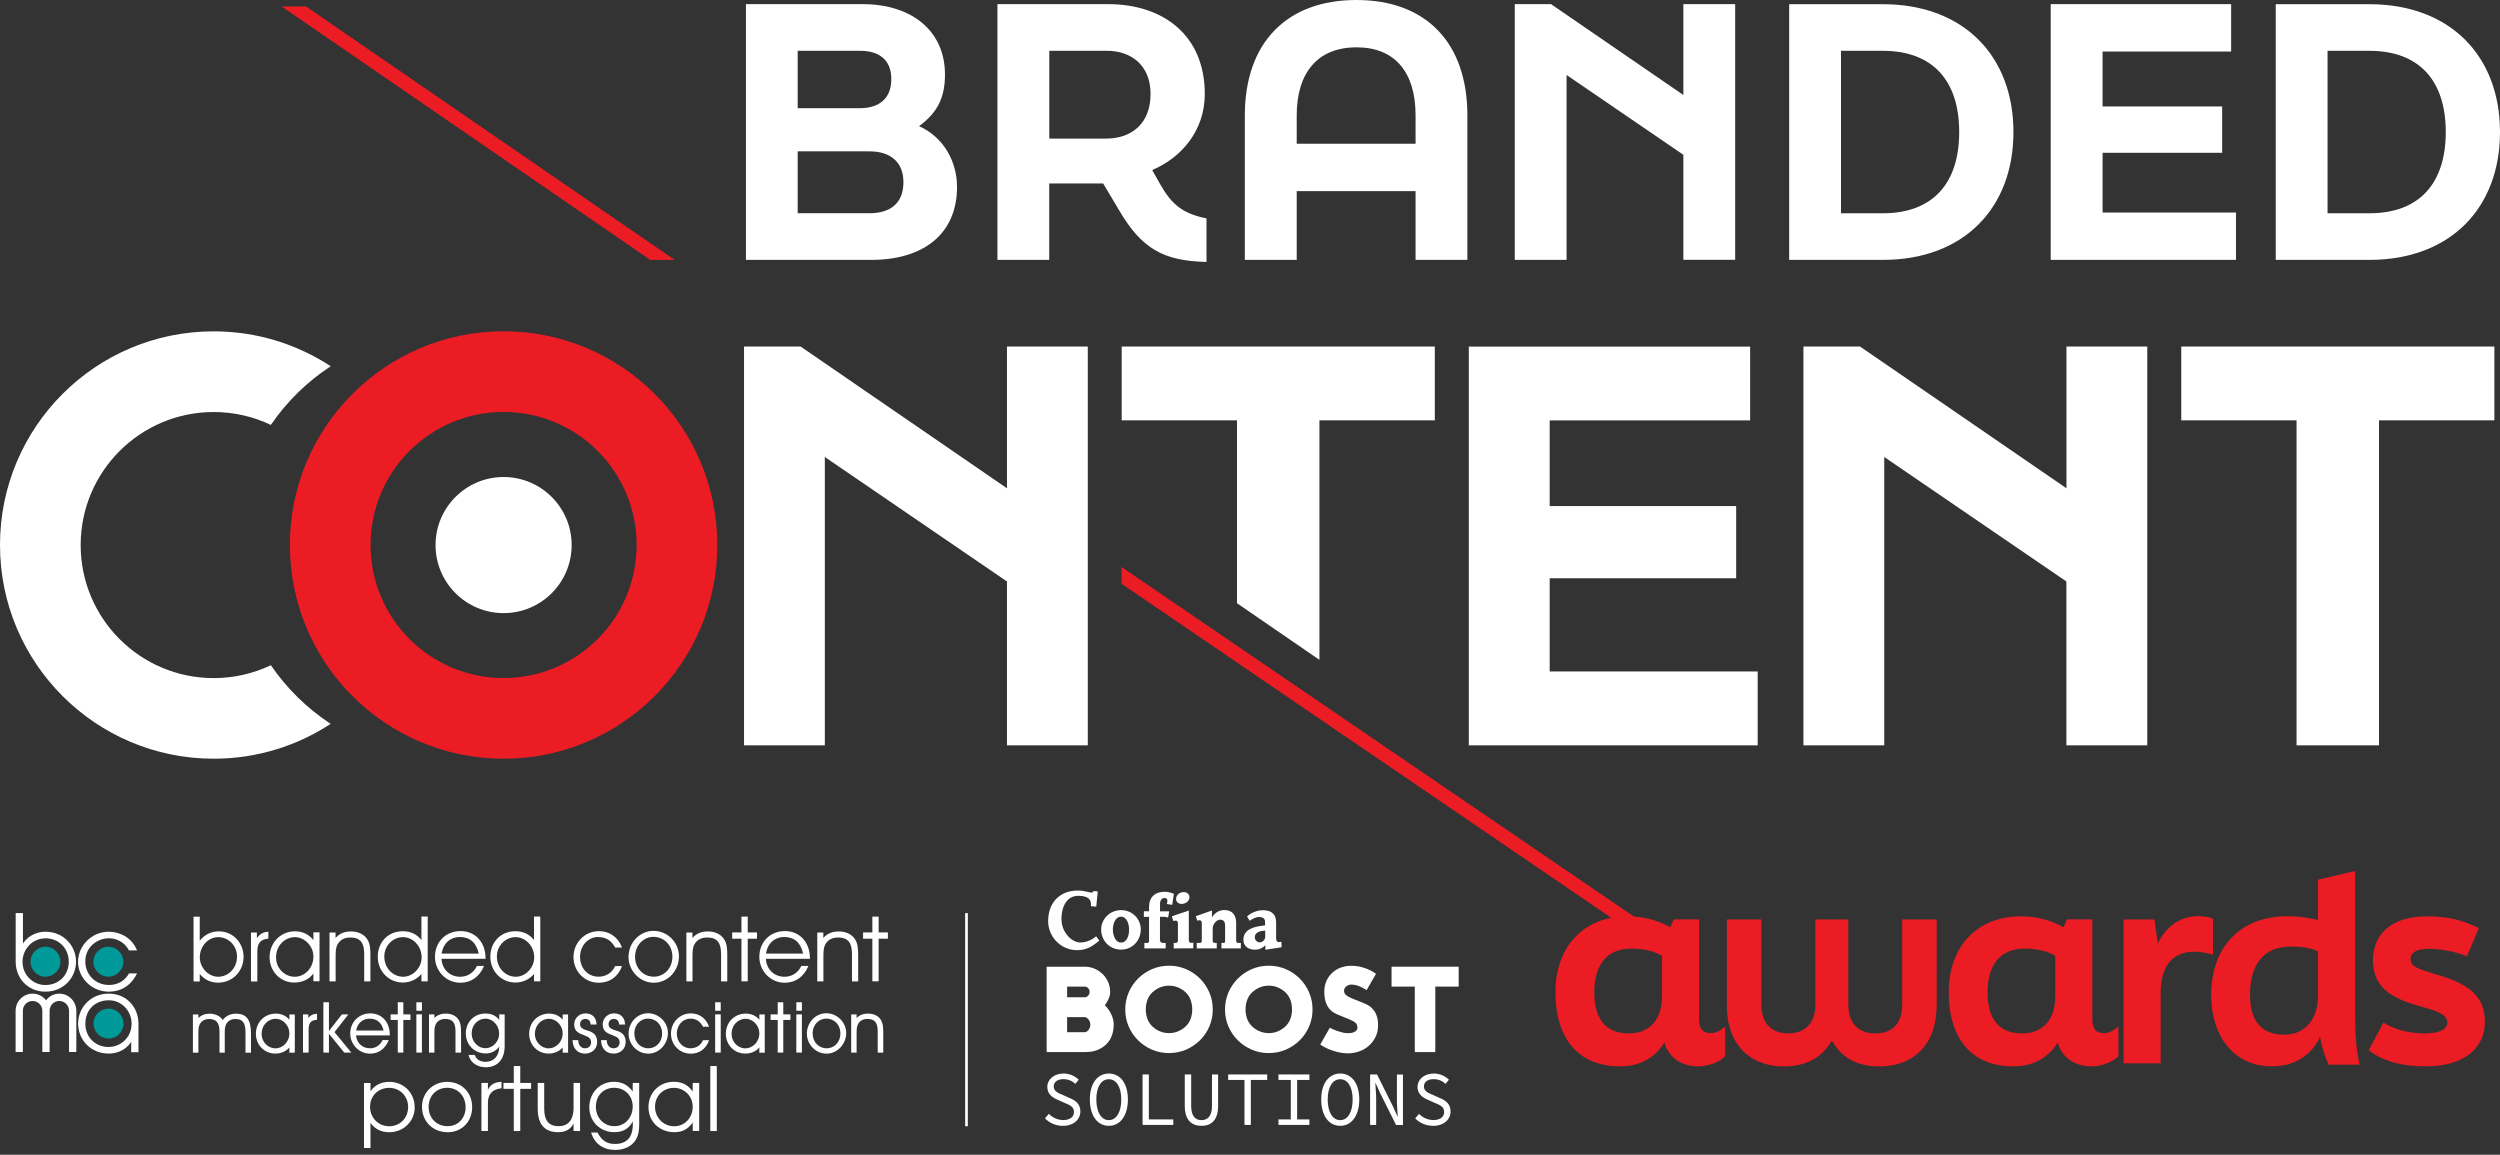
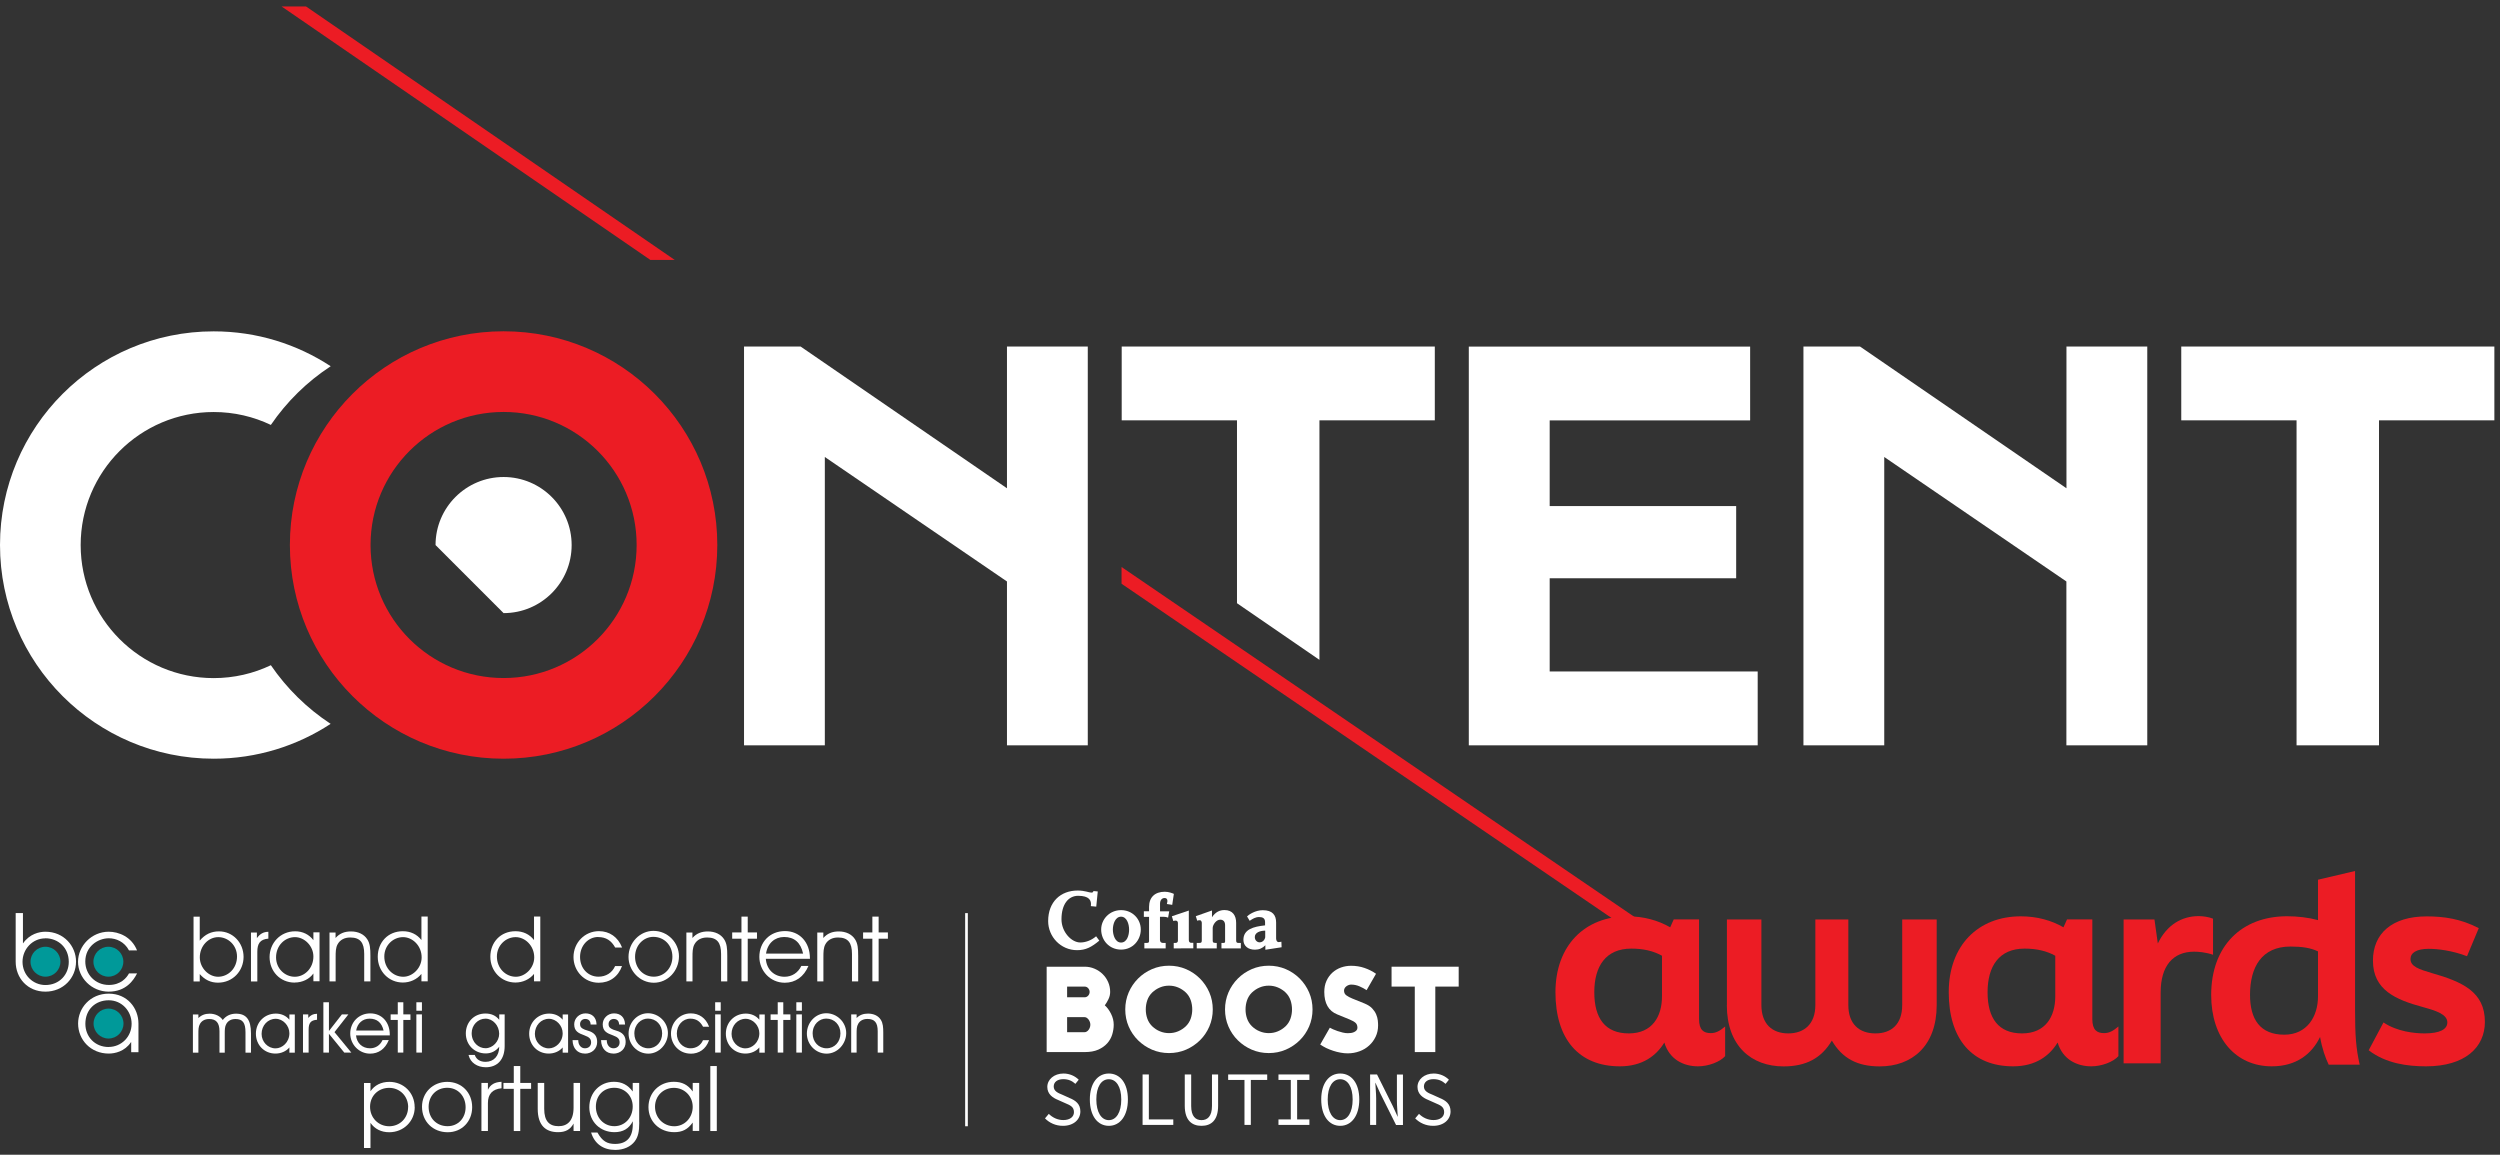
<svg xmlns="http://www.w3.org/2000/svg" width="420" height="194" viewBox="0 0 420 194" fill="none">
  <rect x="0" y="0" width="420" height="194" fill="#333333" stroke="none" />
  <g clip-path="url(#clip0_163_1019)">
    <path d="M169.171 125.211H182.747V58.218H169.171V82.029L134.501 58.218H124.996V125.211H138.571V76.774L169.171 97.688V125.211ZM241.048 70.621V58.218H188.445V70.621H207.815V101.34L221.666 110.857V70.621H241.048ZM246.759 125.211H295.292V112.808H260.347V97.15H291.676V85.022H260.347V70.632H294.023V58.23H246.759V125.223V125.211ZM360.741 125.211V58.218H347.165V82.029L312.483 58.218H302.978V125.211H316.553V76.774L347.153 97.688V125.211H360.741ZM419.054 70.621V58.218H366.451V70.621H385.821V125.211H399.672V70.621H419.054Z" fill="white" />
    <path d="M55.548 61.522C49.898 57.823 43.158 55.668 35.903 55.668C16.078 55.656 0 71.734 0 91.559C0 111.384 16.078 127.462 35.903 127.462C43.158 127.462 49.898 125.307 55.548 121.608C51.586 119.01 48.174 115.658 45.504 111.755C42.595 113.144 39.339 113.922 35.903 113.922C23.56 113.922 13.552 103.914 13.552 91.571C13.552 79.228 23.56 69.22 35.903 69.22C39.339 69.22 42.595 69.998 45.504 71.387C48.174 67.472 51.586 64.132 55.548 61.534" fill="white" />
-     <path d="M84.603 103.004C90.924 103.004 96.036 97.88 96.036 91.571C96.036 85.262 90.912 80.138 84.603 80.138C78.294 80.138 73.171 85.262 73.171 91.571C73.171 97.88 78.294 103.004 84.603 103.004Z" fill="white" />
-     <path d="M391.029 8.536H398.056C406.472 8.536 410.89 13.588 410.89 22.183C410.89 30.779 406.472 35.831 398.056 35.831H391.029V8.536ZM382.325 43.66H398.056C411.704 43.66 420 34.897 420 22.183C420 9.47 411.692 0.706 398.056 0.706H382.325V43.672V43.66ZM375.645 43.66V35.711H353.234V25.667H373.323V17.886H353.234V8.655H374.831V0.694H344.519V43.66H375.645ZM309.287 8.536H316.314C324.73 8.536 329.147 13.588 329.147 22.183C329.147 30.779 324.73 35.831 316.314 35.831H309.287V8.536ZM300.583 43.66H316.314C329.962 43.66 338.258 34.897 338.258 22.183C338.258 9.47 329.95 0.706 316.314 0.706H300.583V43.672V43.66ZM254.481 43.66H263.184V12.594L282.805 26.002V43.648H291.509V0.694H282.805V15.958L260.574 0.694H254.481V43.66ZM217.847 24.147V19.382C217.847 12.187 221.391 7.949 227.892 7.949C234.392 7.949 237.816 12.187 237.816 19.382V24.147H217.847ZM217.847 43.66V32.108H237.816V43.66H246.519V19.394C246.519 7.207 239.612 0 227.88 0C216.147 0 209.132 7.195 209.132 19.394V43.66H217.847ZM185.979 8.536C189.989 8.536 193.294 10.918 193.294 15.791C193.294 20.663 190.217 23.285 185.799 23.285H176.282V8.536H185.979ZM193.581 28.564C198.405 26.529 202.404 22.004 202.404 15.791C202.404 5.926 195.437 0.694 186.147 0.694H167.567V43.66H176.27V30.827H185.333L188.062 35.412C191.833 41.793 195.437 43.828 202.691 44.008V36.693C198.741 35.879 196.885 34.43 194.91 30.947L193.569 28.564H193.581ZM134.01 25.428H146.09C149.394 25.428 151.776 27.056 151.776 30.599C151.776 34.311 149.394 35.819 146.09 35.819H134.01V25.428ZM134.01 8.536H144.521C147.478 8.536 149.741 9.877 149.741 13.3C149.741 16.724 147.478 18.173 144.521 18.173H134.01V8.536ZM146.377 43.66C155.08 43.66 160.779 39.363 160.779 31.413C160.779 27.176 158.576 23.057 154.398 21.19C157.594 18.867 158.756 16.257 158.756 12.534C158.756 5.22 153.237 0.694 144.88 0.694H125.319V43.66H146.389H146.377Z" fill="white" />
+     <path d="M84.603 103.004C90.924 103.004 96.036 97.88 96.036 91.571C96.036 85.262 90.912 80.138 84.603 80.138C78.294 80.138 73.171 85.262 73.171 91.571Z" fill="white" />
    <path d="M106.954 91.559C106.954 103.902 96.946 113.91 84.603 113.91C72.261 113.91 62.252 103.902 62.252 91.559C62.252 79.216 72.261 69.208 84.603 69.208C96.946 69.208 106.954 79.216 106.954 91.559ZM120.506 91.559C120.506 71.734 104.428 55.656 84.603 55.656C64.778 55.656 48.7 71.734 48.7 91.559C48.7 111.384 64.778 127.462 84.603 127.462C104.428 127.462 120.506 111.384 120.506 91.559Z" fill="#EC1C24" />
    <path d="M188.421 98.071L271.157 154.506H275.263L188.421 95.258V98.071ZM47.312 1.089L109.265 43.672H113.359L51.418 1.089H47.312Z" fill="#EC1C24" />
    <path d="M289.821 172.451V177.431C288.959 178.413 286.983 179.143 285.271 179.143C282.829 179.143 280.459 177.982 279.609 175.145C278.28 177.335 275.958 179.143 272.139 179.143C265.231 179.143 261.316 174.546 261.316 166.693C261.316 158.839 266.249 153.943 273.42 153.943C276.173 153.943 278.567 154.625 280.591 155.787L281.189 154.458H285.439V171.206C285.439 173.05 286.217 173.564 287.414 173.564C288.193 173.564 288.875 173.265 289.821 172.451ZM279.214 167.387V160.563C277.753 159.749 276.041 159.366 274.066 159.366C269.768 159.366 267.841 162.323 267.841 166.705C267.841 171.086 269.684 173.612 273.635 173.612C277.586 173.612 279.214 170.775 279.214 167.387Z" fill="#EC1C24" />
    <path d="M290.12 168.848V154.47H295.914V168.848C295.914 172.02 297.722 173.612 300.428 173.612C303.133 173.612 304.977 172.02 304.977 168.848V154.47H310.52V168.848C310.52 172.02 312.327 173.612 315.069 173.612C317.81 173.612 319.57 172.02 319.57 168.848V154.47H325.364V168.848C325.364 175.755 321.198 179.155 315.787 179.155C312.004 179.155 309.478 177.778 307.754 174.821C305.994 177.778 303.42 179.155 299.637 179.155C294.274 179.155 290.108 175.767 290.108 168.848H290.12Z" fill="#EC1C24" />
    <path d="M355.892 172.451V177.431C355.03 178.413 353.055 179.143 351.343 179.143C348.901 179.143 346.53 177.982 345.68 175.145C344.351 177.335 342.029 179.143 338.21 179.143C331.302 179.143 327.388 174.546 327.388 166.693C327.388 158.839 332.32 153.943 339.491 153.943C342.244 153.943 344.639 154.625 346.662 155.787L347.26 154.458H351.51V171.206C351.51 173.05 352.289 173.564 353.486 173.564C354.264 173.564 354.946 173.265 355.892 172.451ZM345.285 167.387V160.563C343.825 159.749 342.113 159.366 340.137 159.366C335.84 159.366 333.912 162.323 333.912 166.705C333.912 171.086 335.756 173.612 339.706 173.612C343.657 173.612 345.285 170.775 345.285 167.387Z" fill="#EC1C24" />
    <path d="M356.754 154.47H361.95L362.512 158.504C364.021 155.368 366.547 153.907 369.384 153.907C370.066 153.907 371.06 154.039 371.79 154.338V160.396C370.497 159.965 369.3 159.881 368.618 159.881C365.05 159.881 362.991 162.287 362.991 166.705V178.64H356.766V154.47H356.754Z" fill="#EC1C24" />
    <path d="M391.232 178.892C390.67 177.731 390.119 176.186 389.772 174.211C388.395 177.048 385.821 179.143 381.655 179.143C375.597 179.143 371.479 174.426 371.479 167.16C371.479 158.911 376.591 153.931 384.229 153.931C386.037 153.931 387.796 154.146 389.424 154.577V147.79L395.65 146.329V169.686C395.65 174.019 395.817 176.162 396.428 178.868H391.232V178.892ZM389.424 167.387V159.833C388.179 159.234 386.719 159.019 384.792 159.019C379.979 159.019 378.004 162.455 378.004 167.136C378.004 171.218 379.68 173.828 383.762 173.828C387.581 173.828 389.424 170.775 389.424 167.387Z" fill="#EC1C24" />
    <path d="M397.936 176.45L400.426 171.769C402.701 173.313 405.658 173.612 407.334 173.612C409.872 173.612 411.153 172.93 411.153 171.769C411.153 170.392 409.225 169.793 407.071 169.195C402.474 167.95 398.655 166.322 398.655 161.377C398.655 156.864 401.827 153.955 407.669 153.955C410.542 153.955 413.38 154.338 416.432 155.93L414.457 160.647C412.015 159.701 409.561 159.402 408.016 159.402C405.957 159.402 404.964 160.084 404.964 161.114C404.964 162.359 406.34 162.826 408.531 163.472C413.643 164.933 417.462 166.609 417.462 171.673C417.462 175.971 414.11 179.143 407.585 179.143C404.449 179.143 400.845 178.676 397.924 176.438L397.936 176.45Z" fill="#EC1C24" />
    <path d="M162.371 153.404V189.211" stroke="white" stroke-width="0.45" stroke-miterlimit="10" />
    <path d="M69.663 186.003C69.663 183.597 67.819 181.753 65.413 181.753C64.036 181.753 62.923 182.316 62.24 183.333V181.945H61.151V192.863H62.24V188.637C62.947 189.666 64.048 190.217 65.389 190.217C67.795 190.217 69.675 188.373 69.675 186.003H69.663ZM68.561 186.003C68.561 187.823 67.185 189.211 65.389 189.211C63.593 189.211 62.169 187.811 62.169 185.943C62.169 184.076 63.581 182.759 65.377 182.759C67.173 182.759 68.573 184.147 68.573 186.003H68.561Z" fill="white" />
    <path d="M79.324 186.003C79.324 183.537 77.552 181.753 75.134 181.753C72.716 181.753 70.896 183.573 70.896 185.931C70.896 188.409 72.716 190.217 75.218 190.217C77.576 190.217 79.324 188.433 79.324 186.003ZM78.222 186.015C78.222 187.859 76.954 189.199 75.194 189.199C73.338 189.199 72.009 187.847 72.009 185.955C72.009 184.064 73.35 182.747 75.134 182.747C76.918 182.747 78.222 184.135 78.222 186.015Z" fill="white" />
    <path d="M84.256 181.741C83.095 181.801 82.401 182.196 81.97 183.082V181.933H80.88V190.013H81.97V185.309C81.97 183.8 82.736 182.974 84.256 182.83V181.741Z" fill="white" />
    <path d="M89.225 182.926V181.933H87.405V179.095H86.315V181.933H84.579V182.926H86.315V190.013H87.405V182.926H89.225Z" fill="white" />
    <path d="M97.449 190.013V181.933H96.359V186.087C96.359 188.29 95.33 189.199 93.846 189.199C92.277 189.199 91.427 188.337 91.427 186.29V181.933H90.338V186.29C90.338 189.116 91.715 190.205 93.762 190.205C95.019 190.205 95.809 189.762 96.359 188.756V190.013H97.449Z" fill="white" />
    <path d="M107.385 188.565V181.933H106.296V183.369C105.482 182.268 104.488 181.741 103.135 181.741C100.777 181.741 99.005 183.573 99.005 186.015C99.005 188.457 100.849 190.205 103.219 190.205C104.668 190.205 105.673 189.618 106.308 188.373V188.924C106.308 191.055 105.29 192.18 103.339 192.18C101.986 192.18 101.196 191.725 100.37 190.265H99.305C99.891 192.156 101.328 193.186 103.363 193.186C104.764 193.186 105.949 192.659 106.643 191.737C107.194 190.995 107.397 190.145 107.397 188.565H107.385ZM106.296 185.883C106.296 187.775 104.967 189.199 103.207 189.199C101.447 189.199 100.107 187.799 100.107 185.919C100.107 184.04 101.4 182.747 103.195 182.747C104.991 182.747 106.296 184.123 106.296 185.883Z" fill="white" />
    <path d="M117.465 190.013V181.933H116.376V183.369C115.574 182.244 114.592 181.741 113.192 181.741C110.773 181.741 108.942 183.573 108.942 185.991C108.942 188.409 110.785 190.205 113.263 190.205C114.64 190.205 115.526 189.75 116.376 188.589V190.001H117.465V190.013ZM116.376 185.943C116.376 187.775 115.023 189.211 113.275 189.211C111.444 189.211 110.043 187.775 110.043 185.931C110.043 184.087 111.456 182.759 113.216 182.759C114.975 182.759 116.376 184.147 116.376 185.943Z" fill="white" />
    <path d="M120.422 190.013V179.095H119.333V190.013H120.422Z" fill="white" />
    <path d="M20.747 171.96C20.747 173.349 19.622 174.474 18.233 174.474C16.844 174.474 15.719 173.349 15.719 171.96C15.719 170.572 16.844 169.446 18.233 169.446C19.622 169.446 20.747 170.572 20.747 171.96Z" fill="#009999" />
    <path d="M10.152 161.569C10.152 162.958 9.027 164.083 7.638 164.083C6.249 164.083 5.124 162.958 5.124 161.569C5.124 160.18 6.249 159.055 7.638 159.055C9.027 159.055 10.152 160.18 10.152 161.569Z" fill="#009999" />
    <path d="M20.723 161.569C20.723 162.958 19.598 164.083 18.209 164.083C16.82 164.083 15.695 162.958 15.695 161.569C15.695 160.18 16.82 159.055 18.209 159.055C19.598 159.055 20.723 160.18 20.723 161.569Z" fill="#009999" />
    <path d="M7.626 157.642C5.423 157.642 3.783 159.486 3.783 161.581C3.783 163.82 5.555 165.484 7.626 165.484C9.972 165.484 11.553 163.736 11.553 161.593C11.553 159.163 9.733 157.63 7.626 157.63M2.634 153.392H3.855V158.456H3.891C4.98 156.9 6.584 156.529 7.626 156.529C10.762 156.529 12.774 158.983 12.774 161.545C12.774 164.298 10.631 166.597 7.626 166.597C4.621 166.597 2.634 164.298 2.634 161.569V153.392Z" fill="white" />
    <path d="M23.021 163.544C22.411 164.741 21.13 166.597 18.257 166.597C15.384 166.597 13.109 164.262 13.109 161.581C13.109 158.899 15.408 156.529 18.257 156.529C19.945 156.529 22.1 157.367 23.021 159.665H21.669C20.902 158.205 19.49 157.63 18.293 157.63C16.413 157.63 14.33 159.031 14.33 161.533C14.33 163.688 15.994 165.472 18.293 165.472C20.292 165.472 21.286 164.262 21.669 163.532H23.021V163.544Z" fill="white" />
    <path d="M18.269 175.887C20.34 175.887 22.112 174.223 22.112 171.984C22.112 169.877 20.483 168.046 18.269 168.046C16.054 168.046 14.342 169.566 14.342 172.008C14.342 174.151 15.922 175.899 18.269 175.899M23.261 176.773H22.04V175.085H22.004C20.95 176.665 19.274 177 18.269 177C15.252 177 13.121 174.702 13.121 171.948C13.121 169.386 15.132 166.932 18.269 166.932C21.405 166.932 23.261 169.374 23.261 171.96V176.773Z" fill="white" />
-     <path d="M9.972 166.932C9.063 166.932 8.248 167.375 7.734 168.046C7.207 167.375 6.393 166.932 5.483 166.932C3.903 166.932 2.622 168.225 2.622 169.805V176.737H3.843V169.805C3.843 168.895 4.573 168.165 5.471 168.165C6.369 168.165 7.111 168.907 7.111 169.805V176.737H8.332V169.805C8.332 168.895 9.063 168.165 9.96 168.165C10.858 168.165 11.601 168.907 11.601 169.805V176.737H12.822V169.805C12.822 168.225 11.529 166.932 9.948 166.932" fill="white" />
    <path d="M33.556 156.433V158.025C34.442 156.972 35.484 156.469 36.789 156.469C39.135 156.469 40.919 158.396 40.919 160.755C40.919 163.113 39.123 165.089 36.621 165.089C35.4 165.089 34.407 164.61 33.556 163.64V164.885H32.515V154.003H33.556V156.457V156.433ZM36.633 164.095C38.321 164.095 39.818 162.706 39.818 160.695C39.818 158.791 38.321 157.439 36.669 157.439C35.017 157.439 33.568 158.911 33.568 160.839C33.568 162.634 35.065 164.095 36.645 164.095H36.633Z" fill="white" />
    <path d="M42.164 164.873V156.661H43.158V157.606C43.696 156.852 44.295 156.553 45.085 156.541V157.69C43.648 157.81 43.23 158.552 43.23 159.929V164.885H42.152L42.164 164.873Z" fill="white" />
    <path d="M49.503 165.077C47.025 165.077 45.289 163.137 45.289 160.791C45.289 158.444 47.084 156.457 49.587 156.457C50.855 156.457 51.945 156.996 52.651 157.953V156.637H53.681V164.849H52.651V163.544C51.993 164.478 50.819 165.065 49.503 165.065V165.077ZM49.562 157.439C47.874 157.439 46.378 158.827 46.378 160.839C46.378 162.742 47.874 164.095 49.527 164.095C51.179 164.095 52.651 162.658 52.651 160.695C52.651 158.899 51.131 157.439 49.562 157.439Z" fill="white" />
    <path d="M56.374 156.649V157.582C57.033 156.828 57.871 156.481 58.96 156.481C60.181 156.481 61.151 156.96 61.69 157.786C62.169 158.504 62.228 159.378 62.228 160.575V164.873H61.187V160.264C61.187 158.384 60.529 157.499 58.84 157.499C57.871 157.499 57.141 157.894 56.733 158.612C56.386 159.222 56.386 159.929 56.386 160.875V164.873H55.357V156.661H56.386L56.374 156.649Z" fill="white" />
    <path d="M70.8 156.11V153.979H71.854V164.861H70.8V163.616C70.046 164.55 68.885 165.065 67.676 165.065C65.305 165.065 63.462 163.161 63.462 160.731C63.462 158.301 65.186 156.445 67.676 156.445C68.957 156.445 70.046 156.948 70.8 157.93V156.098V156.11ZM67.712 157.439C66.059 157.439 64.563 158.803 64.563 160.695C64.563 162.694 66.059 164.095 67.747 164.095C69.328 164.095 70.836 162.622 70.836 160.839C70.836 158.875 69.304 157.439 67.712 157.439Z" fill="white" />
-     <path d="M74.164 161.09C74.296 162.922 75.613 164.095 77.313 164.095C78.522 164.095 79.575 163.448 80.126 162.275H81.323C80.557 164.107 79.132 165.101 77.349 165.101C74.882 165.101 73.075 163.065 73.075 160.755C73.075 158.301 74.823 156.421 77.385 156.421C79.815 156.421 81.575 158.253 81.575 161.006V161.078H74.152L74.164 161.09ZM77.241 157.415C75.685 157.415 74.451 158.456 74.2 160.204H80.425C80.03 158.372 78.953 157.415 77.241 157.415Z" fill="white" />
    <path d="M89.715 156.11V153.979H90.769V164.861H89.715V163.616C88.961 164.55 87.8 165.065 86.591 165.065C84.22 165.065 82.377 163.161 82.377 160.731C82.377 158.301 84.101 156.445 86.591 156.445C87.872 156.445 88.961 156.948 89.715 157.93V156.098V156.11ZM86.627 157.439C84.975 157.439 83.478 158.803 83.478 160.695C83.478 162.694 84.975 164.095 86.662 164.095C88.243 164.095 89.751 162.622 89.751 160.839C89.751 158.875 88.219 157.439 86.627 157.439Z" fill="white" />
    <path d="M100.49 157.415C98.838 157.415 97.449 158.827 97.449 160.767C97.449 162.706 98.802 164.083 100.538 164.083C101.783 164.083 102.824 163.46 103.339 162.299H104.5C103.854 164.083 102.429 165.101 100.586 165.101C98.131 165.101 96.348 163.101 96.348 160.791C96.348 158.36 98.239 156.433 100.621 156.433C102.381 156.433 103.818 157.415 104.512 159.187H103.351C102.704 158.013 101.807 157.427 100.502 157.427L100.49 157.415Z" fill="white" />
    <path d="M109.768 156.385C112.198 156.385 114.066 158.372 114.066 160.659C114.066 163.089 112.21 165.101 109.84 165.101C107.469 165.101 105.59 163.065 105.59 160.767C105.59 158.301 107.553 156.385 109.768 156.385ZM109.84 164.083C111.563 164.083 112.964 162.67 112.964 160.731C112.964 158.791 111.575 157.391 109.756 157.391C108.176 157.391 106.691 158.744 106.691 160.743C106.691 162.646 108.056 164.083 109.84 164.083Z" fill="white" />
    <path d="M116.328 156.649V157.582C116.987 156.828 117.825 156.481 118.914 156.481C120.135 156.481 121.105 156.96 121.644 157.786C122.122 158.504 122.182 159.378 122.182 160.575V164.873H121.141V160.264C121.141 158.384 120.482 157.499 118.794 157.499C117.825 157.499 117.094 157.894 116.687 158.612C116.34 159.222 116.34 159.929 116.34 160.875V164.873H115.311V156.661H116.34L116.328 156.649Z" fill="white" />
    <path d="M124.565 157.702H123.008V156.649H124.565V153.991H125.618V156.649H127.174V157.702H125.618V164.861H124.565V157.702Z" fill="white" />
    <path d="M128.659 161.09C128.791 162.922 130.108 164.095 131.807 164.095C133.017 164.095 134.07 163.448 134.621 162.275H135.818C135.052 164.107 133.627 165.101 131.843 165.101C129.377 165.101 127.57 163.065 127.57 160.755C127.57 158.301 129.317 156.421 131.879 156.421C134.31 156.421 136.069 158.253 136.069 161.006V161.078H128.647L128.659 161.09ZM131.736 157.415C130.179 157.415 128.946 158.456 128.695 160.204H134.92C134.525 158.372 133.448 157.415 131.736 157.415Z" fill="white" />
    <path d="M138.32 156.649V157.582C138.978 156.828 139.816 156.481 140.906 156.481C142.127 156.481 143.097 156.96 143.635 157.786C144.114 158.504 144.174 159.378 144.174 160.575V164.873H143.133V160.264C143.133 158.384 142.474 157.499 140.786 157.499C139.828 157.499 139.086 157.894 138.679 158.612C138.332 159.222 138.332 159.929 138.332 160.875V164.873H137.302V156.661H138.332L138.32 156.649Z" fill="white" />
    <path d="M146.557 157.702H145V156.649H146.557V153.991H147.61V156.649H149.166V157.702H147.61V164.861H146.557V157.702Z" fill="white" />
    <path d="M41.242 176.833V173.433C41.242 171.817 40.763 171.194 39.554 171.194C38.872 171.194 38.321 171.481 38.022 172.02C37.758 172.475 37.758 173.002 37.758 173.72V176.845H36.873V173.253C36.873 171.852 36.322 171.194 35.149 171.194C34.442 171.194 33.892 171.481 33.592 172.02C33.329 172.475 33.329 173.002 33.329 173.72V176.845H32.407V170.428H33.329V171.038C33.808 170.548 34.442 170.296 35.221 170.296C36.154 170.296 36.992 170.703 37.423 171.362C37.95 170.667 38.716 170.296 39.65 170.296C41.386 170.296 42.164 171.314 42.164 173.6V176.845H41.266L41.242 176.833Z" fill="white" />
    <path d="M46.27 177C44.403 177 42.99 175.564 42.99 173.66C42.99 171.757 44.427 170.284 46.342 170.284C47.264 170.284 48.066 170.643 48.617 171.314V170.428H49.527V176.845H48.617V175.971C48.078 176.617 47.216 177 46.27 177ZM46.318 171.158C44.989 171.158 43.948 172.272 43.948 173.696C43.948 175.037 45.001 176.126 46.294 176.126C47.42 176.126 48.617 175.109 48.617 173.588C48.617 172.295 47.539 171.158 46.318 171.158Z" fill="white" />
    <path d="M50.903 176.833V170.416H51.789V171.014C52.172 170.548 52.615 170.332 53.202 170.32H53.262V171.326H53.202C52.208 171.41 51.849 171.864 51.849 172.978V176.833H50.903Z" fill="white" />
    <path d="M57.835 176.833L55.261 173.672V176.833H54.327V168.381H55.261V173.205L57.44 170.416H58.529L56.195 173.397L59.02 176.833H57.835Z" fill="white" />
    <path d="M62.169 177.012C60.337 177.012 58.84 175.492 58.84 173.624C58.84 171.757 60.253 170.248 62.205 170.248C64.156 170.248 65.485 171.721 65.485 173.828V173.948H59.81C59.942 175.252 60.876 176.114 62.157 176.114C63.09 176.114 63.845 175.624 64.252 174.762V174.726H65.317L65.281 174.809C64.683 176.234 63.581 177.012 62.181 177.012H62.169ZM64.443 173.133C64.132 171.805 63.342 171.134 62.085 171.134C60.924 171.134 60.038 171.912 59.834 173.133H64.443Z" fill="white" />
    <path d="M66.826 176.833V171.35H65.628V170.416H66.826V168.381H67.759V170.416H68.957V171.35H67.759V176.833H66.826Z" fill="white" />
    <path d="M69.95 176.833V170.416H70.884V176.833H69.95ZM69.95 169.805V168.381H70.884V169.805H69.95Z" fill="white" />
-     <path d="M76.523 176.833V173.241C76.523 171.805 76.008 171.182 74.799 171.182C74.092 171.182 73.542 171.469 73.242 172.008C72.979 172.463 72.979 172.99 72.979 173.708V176.833H72.069V170.416H72.979V171.026C73.47 170.524 74.104 170.284 74.894 170.284C75.84 170.284 76.606 170.643 77.037 171.314C77.421 171.9 77.456 172.643 77.456 173.481V176.833H76.523Z" fill="white" />
    <path d="M81.623 179.299C80.174 179.299 79.037 178.521 78.737 177.312L78.713 177.228H79.779V177.276C80.03 177.982 80.677 178.389 81.563 178.389C82.963 178.389 83.861 177.395 83.873 175.851C83.275 176.605 82.508 176.976 81.611 176.976C79.695 176.976 78.258 175.528 78.258 173.612C78.258 171.697 79.671 170.272 81.539 170.272C82.544 170.272 83.287 170.607 83.873 171.326V170.416H84.783V175.731C84.783 177.97 83.598 179.299 81.611 179.299H81.623ZM81.563 171.134C80.282 171.134 79.24 172.224 79.24 173.576C79.24 175.157 80.425 176.102 81.563 176.102C82.784 176.102 83.861 174.965 83.861 173.672C83.861 172.295 82.808 171.134 81.563 171.134Z" fill="white" />
    <path d="M92.181 177C90.314 177 88.901 175.564 88.901 173.66C88.901 171.757 90.35 170.284 92.253 170.284C93.175 170.284 93.977 170.643 94.528 171.314V170.428H95.438V176.845H94.528V175.971C93.989 176.617 93.127 177 92.181 177ZM92.229 171.158C90.9 171.158 89.859 172.272 89.859 173.696C89.859 175.037 90.912 176.126 92.205 176.126C93.331 176.126 94.528 175.109 94.528 173.588C94.528 172.295 93.45 171.158 92.229 171.158Z" fill="white" />
    <path d="M98.251 177C97.042 177 96.228 176.138 96.192 174.798V174.738H97.15V174.798C97.15 175.564 97.629 176.114 98.263 176.114C98.897 176.114 99.305 175.707 99.305 175.133C99.305 174.558 99.029 174.247 98.203 173.948C97.162 173.576 96.467 173.241 96.467 172.08C96.467 171.074 97.317 170.248 98.359 170.248C99.472 170.248 100.167 170.919 100.214 172.044V172.116H99.221V172.056C99.185 171.493 98.862 171.182 98.311 171.182C97.82 171.182 97.449 171.553 97.449 172.044C97.449 172.403 97.569 172.619 97.892 172.81C98.119 172.954 98.383 173.038 98.634 173.11C98.802 173.157 98.969 173.205 99.137 173.277C99.963 173.624 100.322 174.175 100.322 175.073C100.322 176.198 99.448 177.012 98.251 177.012V177Z" fill="white" />
    <path d="M103.04 177C101.831 177 101.016 176.138 100.981 174.798V174.738H101.938V174.798C101.938 175.564 102.417 176.114 103.052 176.114C103.686 176.114 104.093 175.707 104.093 175.133C104.093 174.558 103.818 174.247 102.992 173.948C101.95 173.576 101.256 173.241 101.256 172.08C101.256 171.074 102.106 170.248 103.147 170.248C104.261 170.248 104.955 170.919 105.003 172.044V172.116H104.009V172.056C103.973 171.493 103.65 171.182 103.1 171.182C102.609 171.182 102.238 171.553 102.238 172.044C102.238 172.403 102.357 172.619 102.681 172.81C102.908 172.954 103.171 173.038 103.423 173.11C103.59 173.157 103.758 173.205 103.926 173.277C104.752 173.624 105.111 174.175 105.111 175.073C105.111 176.198 104.237 177.012 103.04 177.012V177Z" fill="white" />
    <path d="M108.918 177.012C107.086 177.012 105.602 175.492 105.602 173.636C105.602 171.781 107.062 170.224 108.858 170.224C110.654 170.224 112.21 171.721 112.21 173.552C112.21 175.384 110.737 177.012 108.918 177.012ZM108.846 171.122C107.721 171.122 106.571 172.056 106.571 173.624C106.571 175.049 107.577 176.114 108.918 176.114C110.259 176.114 111.24 175.037 111.24 173.612C111.24 172.188 110.235 171.122 108.846 171.122Z" fill="white" />
    <path d="M116.029 177.012C114.173 177.012 112.725 175.528 112.725 173.648C112.725 171.769 114.185 170.248 116.053 170.248C117.454 170.248 118.555 171.026 119.094 172.403L119.13 172.487H118.112L118.088 172.451C117.597 171.553 116.927 171.134 115.969 171.134C114.7 171.134 113.706 172.236 113.706 173.636C113.706 175.037 114.7 176.114 116.005 176.114C116.951 176.114 117.717 175.624 118.088 174.786V174.75H119.13L119.094 174.833C118.591 176.222 117.477 177.024 116.029 177.024V177.012Z" fill="white" />
    <path d="M120.147 176.833V170.416H121.081V176.833H120.147ZM120.147 169.805V168.381H121.081V169.805H120.147Z" fill="white" />
    <path d="M125.223 177C123.356 177 121.943 175.564 121.943 173.66C121.943 171.757 123.379 170.284 125.295 170.284C126.217 170.284 127.019 170.643 127.57 171.314V170.428H128.479V176.845H127.57V175.971C127.031 176.617 126.169 177 125.223 177ZM125.271 171.158C123.942 171.158 122.901 172.272 122.901 173.696C122.901 175.037 123.954 176.126 125.247 176.126C126.372 176.126 127.57 175.109 127.57 173.588C127.57 172.295 126.492 171.158 125.271 171.158Z" fill="white" />
    <path d="M130.658 176.833V171.35H129.461V170.416H130.658V168.381H131.592V170.416H132.789V171.35H131.592V176.833H130.658Z" fill="white" />
    <path d="M133.783 176.833V170.416H134.717V176.833H133.783ZM133.783 169.805V168.381H134.717V169.805H133.783Z" fill="white" />
    <path d="M138.871 177.012C137.039 177.012 135.555 175.492 135.555 173.636C135.555 171.781 137.015 170.224 138.811 170.224C140.607 170.224 142.163 171.721 142.163 173.552C142.163 175.384 140.69 177.012 138.871 177.012ZM138.799 171.122C137.674 171.122 136.524 172.056 136.524 173.624C136.524 175.049 137.53 176.114 138.871 176.114C140.212 176.114 141.193 175.037 141.193 173.612C141.193 172.188 140.188 171.122 138.799 171.122Z" fill="white" />
    <path d="M147.454 176.833V173.241C147.454 171.805 146.94 171.182 145.73 171.182C145.024 171.182 144.473 171.469 144.174 172.008C143.911 172.463 143.911 172.99 143.911 173.708V176.833H143.001V170.416H143.911V171.026C144.402 170.524 145.036 170.284 145.826 170.284C146.772 170.284 147.538 170.643 147.969 171.314C148.352 171.9 148.388 172.643 148.388 173.481V176.833H147.454Z" fill="white" />
    <path d="M187.104 172.152C187.104 172.691 187.021 173.241 186.853 173.792C186.685 174.343 186.41 174.833 186.015 175.276C185.62 175.719 185.117 176.067 184.507 176.342C183.884 176.617 183.13 176.749 182.22 176.749H175.839V162.407H182.22C182.807 162.407 183.357 162.515 183.884 162.742C184.411 162.97 184.866 163.269 185.249 163.652C185.644 164.035 185.943 164.478 186.171 164.993C186.398 165.508 186.506 166.058 186.506 166.645C186.506 167.064 186.41 167.471 186.218 167.866C186.027 168.261 185.823 168.608 185.608 168.896C186.015 169.255 186.362 169.734 186.661 170.332C186.961 170.931 187.104 171.541 187.104 172.152ZM179.275 167.543H182.22C182.459 167.543 182.651 167.447 182.819 167.267C182.974 167.088 183.058 166.872 183.058 166.645C183.058 166.417 182.974 166.202 182.819 166.022C182.663 165.843 182.459 165.747 182.22 165.747H179.275V167.543ZM182.22 173.409C182.34 173.409 182.471 173.373 182.591 173.289C182.711 173.217 182.819 173.11 182.902 172.99C182.998 172.87 183.058 172.726 183.106 172.583C183.154 172.439 183.178 172.295 183.178 172.152C183.178 172.008 183.154 171.864 183.106 171.721C183.058 171.577 182.986 171.434 182.902 171.314C182.807 171.194 182.711 171.086 182.591 171.003C182.471 170.919 182.352 170.883 182.22 170.883H179.275V173.409H182.22Z" fill="white" />
    <path d="M203.745 169.59C203.745 170.607 203.553 171.553 203.17 172.451C202.787 173.337 202.26 174.115 201.59 174.774C200.92 175.432 200.141 175.959 199.256 176.342C198.37 176.725 197.412 176.916 196.394 176.916C195.377 176.916 194.431 176.725 193.533 176.342C192.647 175.959 191.869 175.432 191.199 174.774C190.528 174.115 190.001 173.337 189.618 172.451C189.235 171.565 189.044 170.607 189.044 169.59C189.044 168.572 189.235 167.627 189.618 166.729C190.001 165.843 190.528 165.065 191.199 164.394C191.869 163.724 192.647 163.197 193.533 162.814C194.419 162.431 195.377 162.239 196.394 162.239C197.412 162.239 198.358 162.431 199.256 162.814C200.141 163.197 200.92 163.724 201.59 164.394C202.26 165.065 202.787 165.843 203.17 166.729C203.553 167.615 203.745 168.572 203.745 169.59ZM199.232 172.403C199.603 172.032 199.878 171.601 200.046 171.11C200.213 170.619 200.297 170.117 200.297 169.59C200.297 169.063 200.213 168.536 200.046 168.046C199.878 167.555 199.603 167.124 199.232 166.753C198.837 166.381 198.406 166.094 197.915 165.891C197.424 165.687 196.921 165.591 196.394 165.591C195.868 165.591 195.353 165.687 194.874 165.891C194.383 166.094 193.952 166.381 193.557 166.753C193.186 167.124 192.911 167.555 192.743 168.046C192.575 168.536 192.492 169.051 192.492 169.59C192.492 170.129 192.575 170.631 192.743 171.11C192.911 171.601 193.186 172.032 193.557 172.403C193.952 172.774 194.383 173.074 194.874 173.265C195.365 173.469 195.868 173.564 196.394 173.564C196.921 173.564 197.436 173.469 197.915 173.265C198.406 173.062 198.837 172.774 199.232 172.403Z" fill="white" />
    <path d="M220.505 169.59C220.505 170.607 220.314 171.553 219.931 172.451C219.547 173.337 219.021 174.115 218.35 174.774C217.68 175.432 216.902 175.959 216.016 176.342C215.13 176.725 214.172 176.916 213.155 176.916C212.137 176.916 211.191 176.725 210.293 176.342C209.407 175.959 208.629 175.432 207.959 174.774C207.289 174.115 206.762 173.337 206.379 172.451C205.996 171.565 205.804 170.607 205.804 169.59C205.804 168.572 205.996 167.627 206.379 166.729C206.762 165.843 207.289 165.065 207.959 164.394C208.629 163.724 209.407 163.197 210.293 162.814C211.179 162.431 212.137 162.239 213.155 162.239C214.172 162.239 215.118 162.431 216.016 162.814C216.902 163.197 217.68 163.724 218.35 164.394C219.021 165.065 219.547 165.843 219.931 166.729C220.314 167.615 220.505 168.572 220.505 169.59ZM215.992 172.403C216.363 172.032 216.638 171.601 216.806 171.11C216.974 170.619 217.057 170.117 217.057 169.59C217.057 169.063 216.974 168.536 216.806 168.046C216.638 167.555 216.363 167.124 215.992 166.753C215.597 166.381 215.166 166.094 214.675 165.891C214.184 165.687 213.681 165.591 213.155 165.591C212.628 165.591 212.113 165.687 211.634 165.891C211.143 166.094 210.712 166.381 210.317 166.753C209.946 167.124 209.671 167.555 209.503 168.046C209.336 168.536 209.252 169.051 209.252 169.59C209.252 170.129 209.336 170.631 209.503 171.11C209.671 171.601 209.946 172.032 210.317 172.403C210.7 172.774 211.143 173.074 211.634 173.265C212.125 173.469 212.628 173.564 213.155 173.564C213.681 173.564 214.196 173.469 214.675 173.265C215.166 173.062 215.597 172.774 215.992 172.403Z" fill="white" />
    <path d="M223.414 172.655C223.522 172.726 223.702 172.81 223.941 172.918C224.18 173.026 224.432 173.122 224.707 173.217C224.983 173.313 225.282 173.397 225.581 173.469C225.892 173.541 226.168 173.576 226.431 173.576C226.599 173.576 226.778 173.564 226.97 173.541C227.161 173.517 227.341 173.457 227.497 173.385C227.652 173.313 227.784 173.217 227.892 173.098C227.999 172.978 228.047 172.834 228.047 172.667C228.047 172.319 227.952 172.044 227.748 171.853C227.544 171.661 227.197 171.457 226.694 171.254L224.647 170.416C223.929 170.129 223.378 169.662 223.019 169.027C222.66 168.393 222.48 167.603 222.48 166.657C222.48 165.951 222.6 165.316 222.852 164.777C223.103 164.227 223.438 163.772 223.857 163.389C224.276 163.017 224.755 162.73 225.294 162.539C225.833 162.347 226.395 162.251 226.982 162.251C227.772 162.251 228.526 162.371 229.22 162.61C229.927 162.85 230.573 163.173 231.172 163.592L229.592 166.346C229.232 166.106 228.825 165.891 228.382 165.699C227.94 165.508 227.473 165.412 226.982 165.412C226.862 165.412 226.718 165.436 226.587 165.484C226.443 165.531 226.323 165.603 226.204 165.687C226.084 165.771 225.988 165.879 225.916 165.998C225.845 166.118 225.797 166.262 225.797 166.417C225.797 166.765 225.928 167.04 226.204 167.231C226.479 167.423 226.802 167.603 227.197 167.758L229.268 168.596C229.807 168.824 230.226 169.087 230.525 169.41C230.825 169.734 231.052 170.069 231.196 170.416C231.339 170.763 231.435 171.098 231.471 171.434C231.507 171.757 231.519 172.032 231.519 172.26C231.519 172.954 231.387 173.588 231.112 174.163C230.837 174.738 230.478 175.229 230.011 175.648C229.556 176.067 229.017 176.39 228.394 176.617C227.772 176.845 227.113 176.964 226.419 176.964C226.024 176.964 225.629 176.928 225.21 176.845C224.791 176.773 224.384 176.665 223.977 176.533C223.57 176.402 223.187 176.246 222.804 176.067C222.433 175.887 222.097 175.683 221.798 175.48" fill="white" />
    <path d="M245.059 165.747H241.132V176.749H237.684V165.747H233.782V162.407H245.059" fill="white" />
    <path d="M180.951 159.629C178.186 159.629 176.09 157.355 176.09 154.745C176.09 151.501 178.186 149.609 181.047 149.609C182.256 149.609 182.962 149.956 183.333 149.956C183.573 149.956 183.669 149.885 183.692 149.693L184.423 149.765L184.171 152.315L183.261 152.231C183.405 151.249 182.986 150.495 181.119 150.495C179.538 150.495 178.329 151.848 178.329 154.446C178.329 156.541 179.981 158.337 181.49 158.337C182.304 158.337 183.309 158.025 184.147 157.295L184.686 158.025C183.381 159.115 182.411 159.629 180.939 159.629" fill="white" />
    <path d="M188.337 159.534C186.386 159.534 184.997 158.001 184.997 156.158C184.997 154.434 186.41 152.901 188.337 152.901C190.265 152.901 191.654 154.41 191.654 156.158C191.654 157.906 190.337 159.534 188.337 159.534ZM188.337 154.003C187.368 154.003 186.961 155.224 186.961 156.158C186.961 157.092 187.356 158.349 188.337 158.349C189.319 158.349 189.69 157.151 189.69 156.182C189.69 155.212 189.295 154.003 188.337 154.003Z" fill="white" />
    <path d="M196.933 152.016L196.035 151.872C196.215 151.309 196.143 150.866 195.652 150.866C195.161 150.866 194.886 151.285 194.886 151.824V153.105H196.43L196.239 154.17C196.239 154.17 195.951 154.027 195.568 154.027H194.874V157.906C194.874 158.253 195.101 158.408 195.341 158.408H195.832V159.33H192.252V158.408H192.671C192.851 158.408 193.042 158.384 193.042 158.109V154.039H192.168V153.093H193.042V152.363C193.042 150.735 194.036 149.813 195.688 149.813C196.346 149.813 196.981 150.064 197.208 150.172" fill="white" />
    <path d="M197.184 159.33V158.408H197.508C197.699 158.408 197.891 158.313 197.891 158.013V155.056C197.891 154.793 197.711 154.661 197.52 154.661C197.448 154.661 197.22 154.685 197.113 154.733L196.873 153.931L199.722 152.973V157.93C199.722 158.265 199.914 158.396 200.141 158.396H200.477V159.318" fill="white" />
-     <path d="M198.489 151.86C197.999 151.86 197.58 151.513 197.58 151.046C197.58 150.423 198.106 149.873 198.86 149.873C199.543 149.873 199.83 150.363 199.83 150.675C199.83 151.405 199.196 151.86 198.489 151.86Z" fill="white" />
    <path d="M205.205 159.33V158.408H205.589C205.756 158.408 205.816 158.313 205.816 158.169V155.439C205.816 154.805 205.493 154.506 204.99 154.506C204.296 154.506 203.733 155.392 203.733 155.906V157.941C203.733 158.229 203.757 158.408 204.164 158.408H204.415V159.33H201.051V158.408H201.506C201.829 158.408 201.901 158.325 201.901 157.941V155.032C201.901 154.829 201.746 154.601 201.614 154.601C201.303 154.589 201.135 154.685 201.135 154.685L200.896 153.919L203.613 152.961V154.099C204.176 153.237 204.894 152.889 205.708 152.889C207.073 152.889 207.672 153.799 207.672 155.032V157.941C207.672 158.265 207.743 158.408 208.007 158.408H208.462V159.33" fill="white" />
    <path d="M212.58 159.558V158.803C212.089 159.306 211.526 159.546 210.832 159.546C209.647 159.546 208.893 158.899 208.893 157.894C208.893 156.134 210.569 155.667 212.532 155.463V154.913C212.532 154.266 212.137 154.063 211.526 154.063C210.916 154.063 210.461 154.35 209.946 154.697L209.503 153.955C209.815 153.644 210.904 152.913 212.137 152.913C213.789 152.913 214.388 153.739 214.388 154.985V157.666C214.388 158.085 214.615 158.277 214.795 158.277C214.974 158.277 215.274 158.205 215.274 158.205L215.309 159.139M212.556 156.349C211.73 156.349 210.808 156.649 210.808 157.427C210.808 158.013 211.251 158.313 211.61 158.313C212.041 158.313 212.436 158.013 212.556 157.475V156.349Z" fill="white" />
    <path d="M175.564 187.882L176.198 187.128C176.833 187.763 177.695 188.17 178.628 188.17C179.766 188.17 180.424 187.619 180.424 186.841C180.424 185.931 179.778 185.68 178.94 185.321L177.731 184.782C176.905 184.447 175.947 183.848 175.947 182.603C175.947 181.358 177.084 180.352 178.664 180.352C179.706 180.352 180.616 180.783 181.226 181.394L180.664 182.088C180.125 181.597 179.49 181.298 178.628 181.298C177.671 181.298 177.024 181.765 177.024 182.531C177.024 183.345 177.802 183.645 178.509 183.932L179.67 184.459C180.7 184.878 181.502 185.464 181.502 186.721C181.502 188.062 180.388 189.14 178.569 189.14C177.348 189.14 176.306 188.649 175.552 187.882" fill="white" />
    <path d="M183.094 184.71C183.094 181.969 184.411 180.352 186.29 180.352C188.17 180.352 189.487 181.969 189.487 184.71C189.487 187.452 188.17 189.14 186.29 189.14C184.411 189.14 183.094 187.487 183.094 184.71ZM188.373 184.71C188.373 182.579 187.535 181.31 186.278 181.31C185.021 181.31 184.183 182.579 184.183 184.71C184.183 186.841 185.021 188.182 186.278 188.182C187.535 188.182 188.373 186.877 188.373 184.71Z" fill="white" />
    <path d="M191.953 180.508H193.006V188.062H197.113V188.984H191.953" fill="white" />
    <path d="M199.04 185.775V180.508H200.118V185.799C200.118 187.547 200.86 188.182 201.853 188.182C202.847 188.182 203.613 187.547 203.613 185.799V180.508H204.643V185.775C204.643 188.206 203.482 189.14 201.853 189.14C200.225 189.14 199.04 188.206 199.04 185.775Z" fill="white" />
    <path d="M209.072 181.43H206.331V180.508H212.891V181.43H210.138V188.984H209.072" fill="white" />
    <path d="M214.783 188.062H216.854V181.43H214.783V180.508H219.978V181.43H217.919V188.062H219.978V188.984H214.783" fill="white" />
    <path d="M221.966 184.71C221.966 181.969 223.283 180.352 225.162 180.352C227.042 180.352 228.359 181.969 228.359 184.71C228.359 187.452 227.042 189.14 225.162 189.14C223.283 189.14 221.966 187.487 221.966 184.71ZM227.245 184.71C227.245 182.579 226.407 181.31 225.15 181.31C223.893 181.31 223.055 182.579 223.055 184.71C223.055 186.841 223.893 188.182 225.15 188.182C226.407 188.182 227.245 186.877 227.245 184.71Z" fill="white" />
    <path d="M230.178 180.508H231.339L233.997 185.835L234.799 187.595H234.823C234.787 186.757 234.68 185.799 234.68 184.914V180.52H235.697V188.996H234.536L231.878 183.668L231.076 181.909H231.052C231.088 182.771 231.196 183.68 231.196 184.554V188.984H230.178" fill="white" />
    <path d="M237.756 187.882L238.391 187.128C239.025 187.763 239.887 188.17 240.821 188.17C241.958 188.17 242.617 187.619 242.617 186.841C242.617 185.931 241.97 185.68 241.132 185.321L239.923 184.782C239.097 184.447 238.139 183.848 238.139 182.603C238.139 181.358 239.277 180.352 240.857 180.352C241.898 180.352 242.808 180.783 243.419 181.394L242.856 182.088C242.317 181.597 241.683 181.298 240.821 181.298C239.863 181.298 239.217 181.765 239.217 182.531C239.217 183.345 239.995 183.645 240.701 183.932L241.863 184.459C242.892 184.878 243.694 185.464 243.694 186.721C243.694 188.062 242.581 189.14 240.761 189.14C239.54 189.14 238.498 188.649 237.744 187.882" fill="white" />
  </g>
  <defs>
    <clipPath id="clip0_163_1019">
      <rect width="420" height="193.186" fill="white" />
    </clipPath>
  </defs>
</svg>